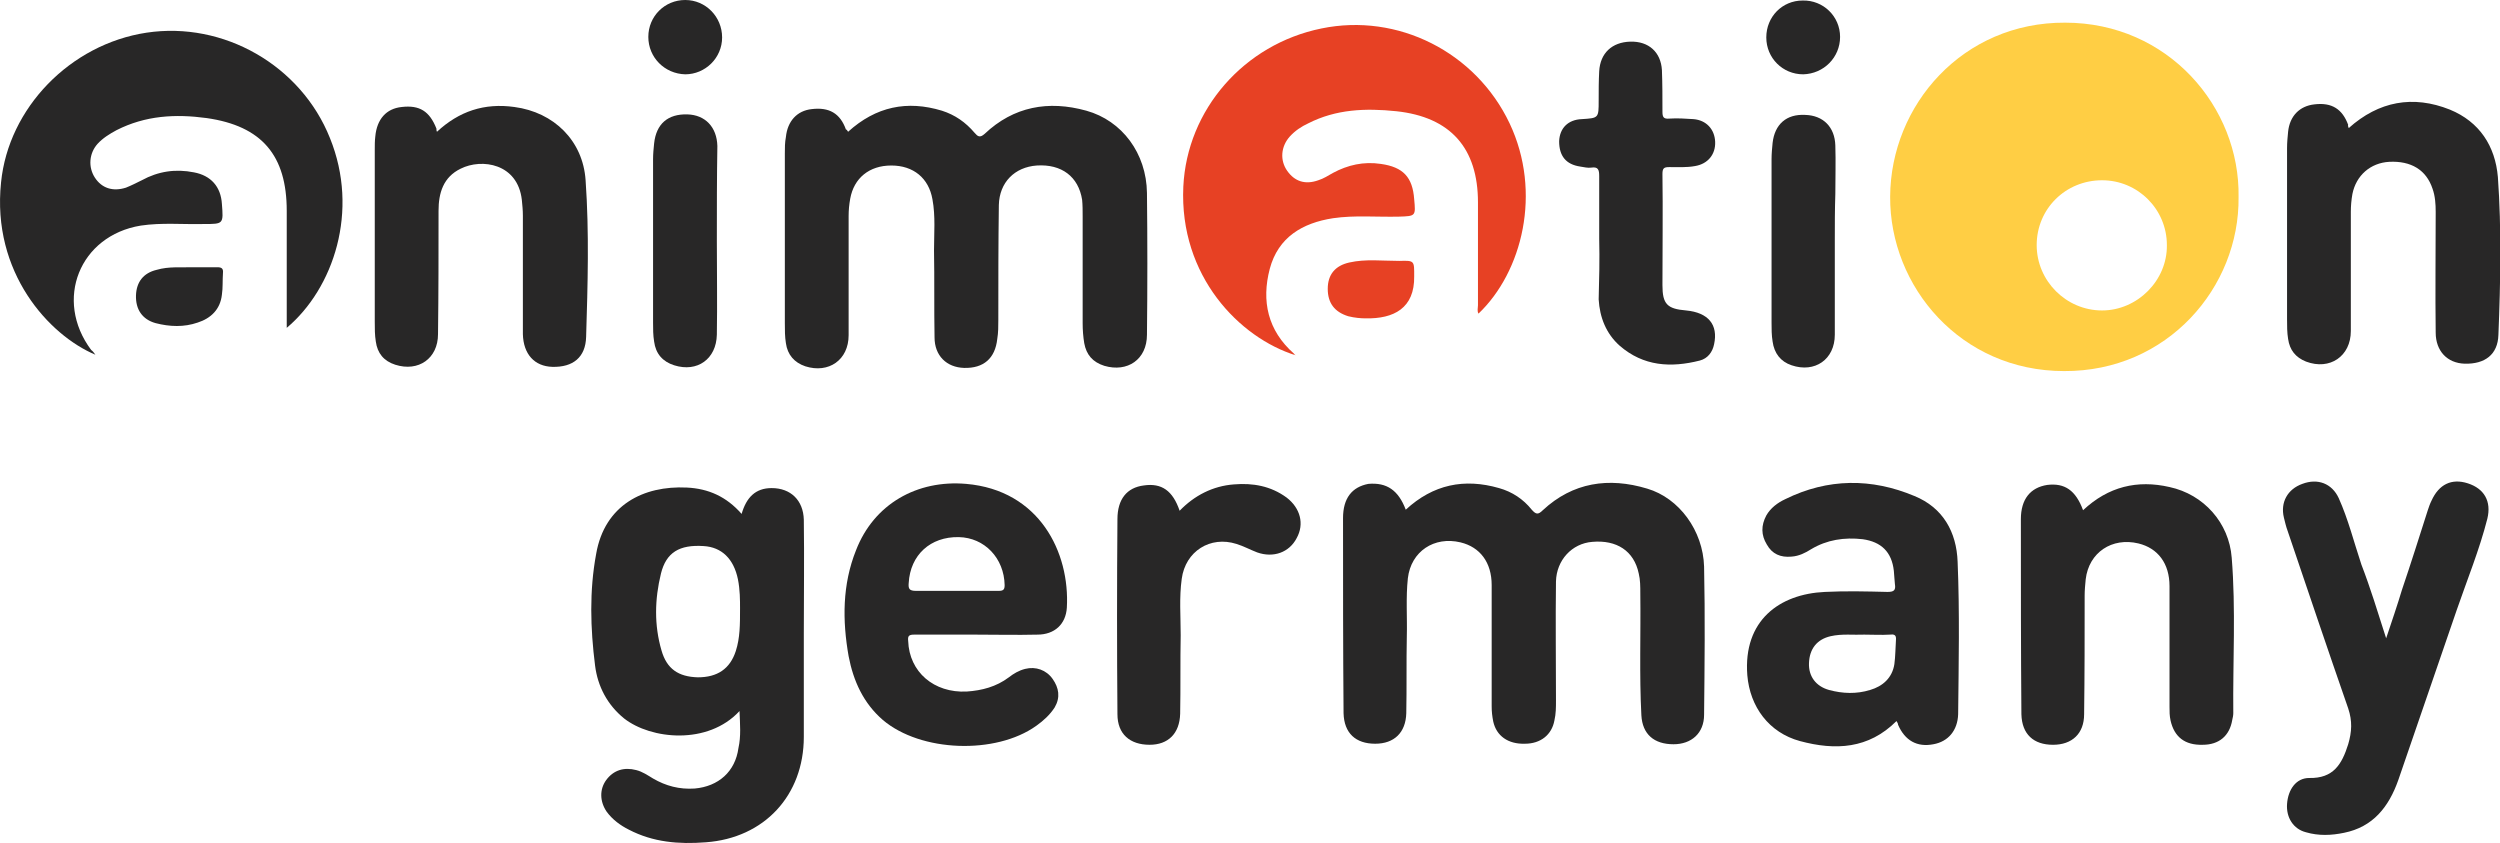
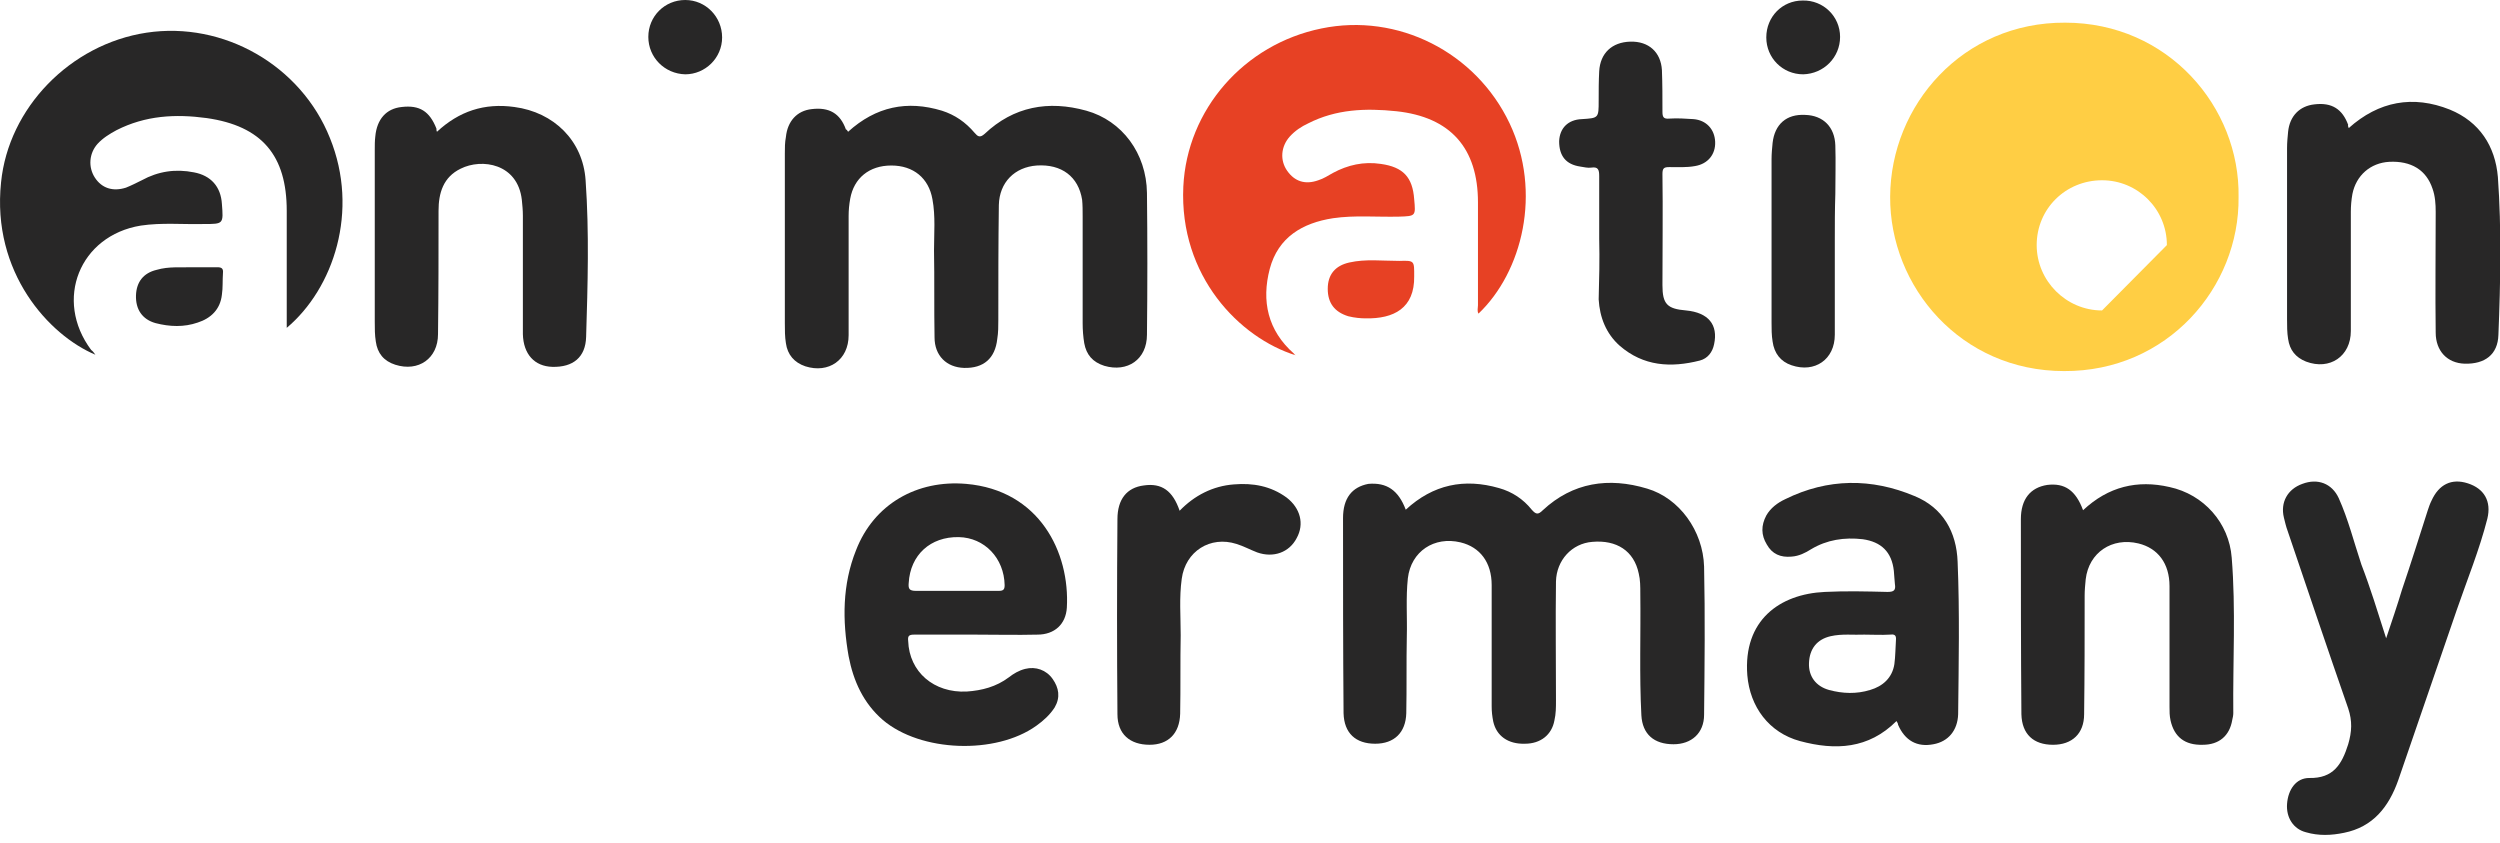
<svg xmlns="http://www.w3.org/2000/svg" version="1.1" id="Layer_1" x="0px" y="0px" viewBox="0 0 474.3 159.9" style="enable-background:new 0 0 474.3 159.9;" xml:space="preserve">
  <style type="text/css">
	.st0{fill:#282727;}
	.st1{fill:#E74124;}
	.st2{fill:#272727;}
	.st3{fill:#FFCE44;}
</style>
  <path class="st0" d="M160.9,25c5.3-4.8,11.2-6,17.8-4c2.5,0.8,4.5,2.2,6.2,4.2c0.6,0.7,1,1,1.9,0.2c5.5-5.2,12.1-6.4,19.3-4.4  c6.8,1.9,11.4,8.1,11.5,15.6c0.1,9,0.1,17.9,0,26.9c0,4.7-3.7,7.2-8.1,5.9c-2.2-0.7-3.4-2.1-3.8-4.3c-0.2-1.2-0.3-2.5-0.3-3.8  c0-6.8,0-13.5,0-20.3c0-1,0-2.1-0.1-3.1c-0.7-4.4-3.9-6.8-8.6-6.5c-4.2,0.3-7.1,3.2-7.2,7.5c-0.1,7.3-0.1,14.5-0.1,21.8  c0,1.2,0,2.4-0.2,3.6c-0.4,3.7-2.6,5.6-6.3,5.5c-3.3-0.1-5.6-2.3-5.6-5.8c-0.1-5.5,0-11-0.1-16.5c0-3.2,0.3-6.5-0.3-9.7  c-0.7-4-3.6-6.4-7.8-6.4c-4.2,0-7.1,2.4-7.8,6.3c-0.2,1.1-0.3,2.2-0.3,3.3c0,7.5,0,15.1,0,22.6c0,4.7-3.8,7.3-8.2,5.9  c-2.1-0.7-3.4-2.2-3.7-4.4c-0.2-1.2-0.2-2.5-0.2-3.8c0-10.7,0-21.5,0-32.2c0-1,0-2.1,0.2-3.1c0.3-3,2.1-5,4.9-5.3  c3.3-0.4,5.4,0.8,6.5,3.9C160.6,24.5,160.7,24.7,160.9,25z" />
  <path class="st0" d="M266.7,96.7c5.2-4.8,11.1-6,17.7-4.1c2.5,0.7,4.6,2.1,6.2,4.1c0.8,0.9,1.2,1,2.1,0.1c5.7-5.3,12.5-6.3,19.8-4.1  c6.1,1.8,10.6,8,10.8,14.8c0.2,9.4,0.1,18.7,0,28.1c0,3.5-2.4,5.6-5.8,5.6c-3.7,0-5.9-1.9-6.1-5.5c-0.4-7.7-0.1-15.4-0.2-23.1  c0-1.3,0-2.6-0.3-3.8c-0.9-4.3-4.2-6.4-8.8-6c-3.9,0.3-6.8,3.5-6.9,7.5c-0.1,7.5,0,15.1,0,22.6c0,1.3,0,2.5-0.3,3.8  c-0.5,2.7-2.6,4.4-5.6,4.4c-3.2,0.1-5.4-1.5-6-4.2c-0.2-1-0.3-1.9-0.3-2.9c0-7.7,0-15.3,0-23c0-4.3-2.2-7.2-5.9-8.1  c-5-1.2-9.4,1.7-10,6.8c-0.4,3.7-0.1,7.4-0.2,11.1c-0.1,4.8,0,9.7-0.1,14.5c-0.1,3.7-2.3,5.8-5.9,5.8c-3.7,0-5.9-2-6-5.8  c-0.1-12.3-0.1-24.7-0.1-37c0-3.8,1.7-5.9,4.8-6.5C263.1,91.5,265.3,93,266.7,96.7z" />
  <path class="st1" d="M245.8,67.4c-10.6-3.3-22.1-15-21.3-32c0.7-14.6,11.5-27,26.2-30c14.5-3,29.3,4.5,35.7,18  c6.2,13.1,2.4,28.2-5.9,36.1c-0.3-0.5-0.1-1.1-0.1-1.6c0-6.5,0-13,0-19.5c0-10.3-5.2-16.2-15.5-17.3c-5.8-0.6-11.4-0.4-16.7,2.3  c-1.3,0.6-2.5,1.4-3.5,2.5c-1.7,1.9-1.9,4.5-0.5,6.5c1.4,2,3.4,2.7,5.9,1.8c1-0.3,1.9-0.9,2.8-1.4c2.8-1.5,5.8-2.2,9.1-1.7  c4.2,0.6,6,2.5,6.3,6.7c0.3,3.2,0.3,3.2-2.9,3.3c-4.2,0.1-8.4-0.3-12.5,0.3c-5.8,0.9-10.4,3.6-12,9.6c-1.6,6.1-0.4,11.7,4.6,16.1  C245.5,67.2,245.7,67.3,245.8,67.4z" />
  <path class="st0" d="M18.1,67.3C9.3,63.6-1.6,51.7,0.2,34.6C1.6,20.5,13.3,8.4,27.8,6.2c14.6-2.2,29.3,6.2,34.8,20  c5.6,13.8,0.7,28.5-8.2,36c0-1.2,0-2.3,0-3.4c0-6.3,0-12.6,0-18.8c0-10.5-4.7-16.1-15.2-17.6c-5.9-0.8-11.6-0.5-17.1,2.3  c-1.3,0.7-2.6,1.5-3.6,2.6c-1.6,1.8-1.8,4.4-0.5,6.4c1.3,2,3.4,2.7,5.9,1.9c1-0.4,2-0.9,3-1.4c3.1-1.7,6.4-2.2,9.9-1.5  c3.2,0.6,5.1,2.7,5.3,6c0.3,3.8,0.3,3.8-3.4,3.8c-4,0.1-8-0.3-12,0.3c-11.6,1.9-16.5,14.1-9.4,23.6C17.6,66.6,17.8,66.9,18.1,67.3z" />
-   <path class="st0" d="M140.3,134.9c-6,6.5-16.8,5.4-21.9,1.4c-3.2-2.6-5-6.1-5.5-10c-0.9-7.1-1.1-14.2,0.2-21.2  c1.6-9.3,9-13,17.2-12.6c4.1,0.2,7.5,1.7,10.4,5c0.9-3.1,2.6-4.9,5.7-4.9c3.6,0,6,2.3,6.1,6c0.1,7.2,0,14.3,0,21.5  c0,6.6,0,13.1,0,19.7c0,11.1-7.5,19.2-18.6,20c-5.1,0.4-10,0-14.6-2.4c-1.6-0.8-3.1-1.9-4.2-3.4c-1.3-1.9-1.4-4.2-0.1-6  c1.4-1.9,3.4-2.5,5.7-1.9c1.2,0.3,2.2,1,3.2,1.6c2.4,1.4,5,2.1,7.9,1.9c4.5-0.4,7.7-3.2,8.3-7.7  C140.6,139.7,140.4,137.4,140.3,134.9z M140.4,115.4c0-1.5,0-3.5-0.4-5.5c-0.8-3.9-3.1-6.1-6.5-6.3c-4.6-0.3-7.1,1.2-8.1,5.2  c-1.2,4.9-1.3,9.8,0.1,14.6c1,3.5,3.2,5,6.9,5.1c3.7,0,6.1-1.6,7.2-5C140.4,121,140.4,118.5,140.4,115.4z" />
  <path class="st0" d="M359.8,136.8c-5.3,5.3-11.6,5.6-18.3,3.8c-5.9-1.6-9.5-6.5-10-12.5c-0.8-10.4,6.1-15.4,14.7-15.8  c4-0.2,7.9-0.1,11.9,0c1.2,0,1.6-0.3,1.4-1.5c-0.1-0.8-0.1-1.6-0.2-2.5c-0.4-3.6-2.4-5.5-5.9-6c-3.5-0.4-6.8,0.1-9.8,1.9  c-1.1,0.7-2.3,1.3-3.7,1.4c-2.1,0.2-3.7-0.5-4.7-2.3c-1.1-1.8-1.1-3.6-0.1-5.5c0.8-1.4,2.1-2.4,3.6-3.1c8.1-4,16.4-4,24.5-0.6  c5.4,2.2,8,6.8,8.2,12.5c0.4,9.6,0.2,19.3,0.1,28.9c-0.1,3.1-1.9,5.2-4.7,5.7c-3.1,0.6-5.4-0.7-6.7-3.7  C360.1,137.3,360,137.1,359.8,136.8z M353.7,120.4c-2,0.1-4.2-0.2-6.4,0.3c-2.6,0.6-4,2.4-4.1,5.1c-0.1,2.5,1.3,4.4,3.8,5.1  c2.6,0.7,5.2,0.8,7.8,0c2.4-0.7,4.2-2.3,4.6-4.9c0.2-1.5,0.2-3.1,0.3-4.6c0.1-1-0.4-1.1-1.2-1C356.9,120.5,355.5,120.4,353.7,120.4z  " />
  <path class="st0" d="M185.1,120.4c-3.9,0-7.8,0-11.7,0c-1,0-1.2,0.3-1.1,1.2c0.2,5.9,4.9,9.9,11.1,9.6c2.9-0.2,5.6-0.9,8-2.7  c0.9-0.7,1.9-1.3,3.1-1.6c2-0.5,4,0.2,5.2,1.9c1.2,1.7,1.5,3.5,0.4,5.4c-0.9,1.4-2.1,2.5-3.5,3.5c-7.7,5.5-21.9,5-29.1-1.1  c-3.7-3.2-5.6-7.4-6.5-12.1c-1.2-6.8-1.2-13.6,1.4-20.1c3.4-8.8,11.6-13.4,20.9-12.6c13.9,1.2,19.7,13,19.1,23.5  c-0.2,3.1-2.3,5.1-5.6,5.1C192.9,120.5,189,120.4,185.1,120.4C185.1,120.4,185.1,120.4,185.1,120.4z M181.4,112.1c2.7,0,5.4,0,8.1,0  c0.9,0,1.1-0.3,1.1-1.1c-0.1-5.1-3.8-9-8.7-9.1c-5.4-0.1-9.2,3.4-9.5,8.7c-0.1,1.1,0.1,1.5,1.4,1.5  C176.2,112.1,178.8,112.1,181.4,112.1z" />
  <path class="st0" d="M445.6,24.3c5.7-5.1,12.2-6.3,19.2-3.5c5.6,2.3,8.6,6.9,9.1,12.8c0.7,9.9,0.5,19.9,0.1,29.9  c-0.1,3.8-2.6,5.6-6.4,5.5c-3.3-0.1-5.5-2.4-5.5-5.9c-0.1-7.6,0-15.3,0-22.9c0-1.5-0.1-3-0.6-4.4c-1.2-3.6-4.1-5.3-8.2-5.1  c-3.6,0.2-6.3,2.6-7,6.1c-0.2,1.1-0.3,2.3-0.3,3.4c0,7.5,0,15.1,0,22.6c0,4.8-4,7.5-8.5,5.8c-2-0.8-3.1-2.2-3.4-4.3  c-0.2-1.2-0.2-2.5-0.2-3.8c0-10.8,0-21.6,0-32.4c0-1,0.1-2.1,0.2-3.1c0.3-3,2.2-4.9,5-5.2c3.3-0.4,5.3,0.9,6.4,3.9  C445.4,23.8,445.5,24,445.6,24.3z" />
  <path class="st0" d="M82.9,25c4.2-3.9,9-5.5,14.7-4.7c7.5,1,13,6.4,13.5,13.9c0.7,9.9,0.4,19.8,0.1,29.7c-0.1,3.9-2.5,5.8-6.4,5.7  c-3.4-0.1-5.5-2.4-5.6-6.2c0-7.5,0-15,0-22.5c0-1-0.1-2-0.2-3C98.2,31,91.4,30,87.4,32c-3.3,1.6-4.2,4.6-4.2,8  c0,7.8,0,15.6-0.1,23.4c0,4.6-3.7,7.2-8.1,5.8c-2.2-0.7-3.4-2.2-3.7-4.4c-0.2-1.2-0.2-2.5-0.2-3.8c0-10.8,0-21.7,0-32.5  c0-0.9,0-1.8,0.1-2.6c0.3-3.3,2.1-5.3,5-5.6c3.4-0.4,5.3,0.8,6.6,4.1C82.8,24.6,82.8,24.8,82.9,25z" />
  <path class="st0" d="M395.2,96.8c4.8-4.5,10.3-5.8,16.4-4.4c6.5,1.4,11.3,6.8,11.8,13.4c0.8,9.8,0.2,19.7,0.3,29.5  c0,0.4-0.1,0.9-0.2,1.3c-0.5,3-2.5,4.7-5.6,4.7c-3.4,0.1-5.4-1.5-6.1-4.6c-0.2-0.9-0.2-1.7-0.2-2.6c0-7.6,0-15.3,0-22.9  c0-4.3-2.2-7.2-5.9-8.1c-5-1.2-9.4,1.7-10,6.8c-0.1,1-0.2,2.1-0.2,3.1c0,7.5,0,15-0.1,22.5c0,3.7-2.3,5.8-5.9,5.8  c-3.7,0-5.9-2-6-5.8c-0.1-12.3-0.1-24.7-0.1-37c0-3.8,1.8-6,5-6.5C391.7,91.6,393.8,93,395.2,96.8z" />
  <path class="st2" d="M452.7,121.1c1.1-3.3,2.1-6.2,3-9.2c1.7-5,3.3-10.1,4.9-15.1c0.2-0.6,0.4-1.2,0.7-1.8c1.4-3.1,3.8-4.3,6.9-3.3  c3.1,1,4.5,3.4,3.7,6.7c-1.5,5.9-3.8,11.5-5.8,17.3c-3.7,10.8-7.4,21.5-11.1,32.3c-1.8,5.1-4.8,8.9-10.3,10  c-2.4,0.5-4.8,0.6-7.2-0.1c-2.4-0.6-3.8-2.8-3.6-5.4c0.2-2.7,1.7-4.9,4.2-4.9c4.6,0.1,6.2-2.6,7.4-6.4c0.7-2.4,0.8-4.4,0-6.8  c-3.9-11.2-7.7-22.5-11.5-33.7c-0.3-0.8-0.5-1.7-0.7-2.5c-0.7-2.9,0.7-5.4,3.5-6.4c2.9-1.1,5.6-0.1,6.9,2.7c1.8,4,2.9,8.4,4.3,12.6  C449.7,111.5,451.1,116.1,452.7,121.1z" />
  <path class="st0" d="M303.4,45.3c0-4,0-7.9,0-11.9c0-1.2-0.2-1.8-1.5-1.6c-0.7,0.1-1.4-0.1-2.1-0.2c-2.7-0.4-4-2-4-4.8  c0.1-2.5,1.7-4.1,4.3-4.2c3.2-0.2,3.2-0.2,3.2-3.5c0-1.9,0-3.7,0.1-5.6c0.2-3.4,2.4-5.5,5.9-5.6c3.5-0.1,5.8,2,6,5.4  c0.1,2.6,0.1,5.3,0.1,7.9c0,1,0.2,1.4,1.3,1.3c1.5-0.1,3.1,0,4.6,0.1c2.4,0.2,4,1.9,4.1,4.3c0.1,2.4-1.4,4.2-3.8,4.6  c-1.6,0.3-3.3,0.2-4.9,0.2c-1,0-1.3,0.2-1.3,1.3c0.1,7,0,14.1,0,21.1c0,3.6,0.9,4.5,4.5,4.8c4.2,0.4,6.1,2.7,5.3,6.4  c-0.3,1.5-1.2,2.7-2.7,3.1c-5.5,1.4-10.7,1.1-15.2-2.8c-2.6-2.3-3.8-5.4-4-8.8C303.4,53.1,303.5,49.2,303.4,45.3  C303.5,45.3,303.4,45.3,303.4,45.3z" />
  <path class="st0" d="M223.8,96.9c2.8-2.9,6.3-4.7,10.3-5c3.6-0.3,7,0.3,10,2.5c2.6,2,3.4,5,1.9,7.7c-1.4,2.7-4.4,3.8-7.5,2.7  c-1.3-0.5-2.6-1.2-3.9-1.6c-5-1.6-9.7,1.4-10.4,6.6c-0.5,3.6-0.2,7.1-0.2,10.7c-0.1,5,0,9.9-0.1,14.9c-0.1,3.8-2.3,5.9-5.8,5.9  c-3.7,0-6.1-2-6.1-5.8c-0.1-12.3-0.1-24.6,0-37c0-3.8,1.8-6,5-6.4C220.4,91.6,222.5,93.1,223.8,96.9z" />
-   <path class="st0" d="M136,45.8c0,5.9,0.1,11.8,0,17.7c-0.1,4.6-3.7,7.2-8.1,5.8c-2.2-0.7-3.5-2.2-3.8-4.5c-0.2-1.2-0.2-2.4-0.2-3.6  c0-10.3,0-20.7,0-31c0-1,0.1-2,0.2-3c0.4-3.7,2.6-5.6,6.3-5.5c3.4,0.1,5.6,2.4,5.7,6C136,33.7,136,39.7,136,45.8z" />
  <path class="st0" d="M348.1,45.8c0,5.9,0,11.8,0,17.7c0,4.7-3.8,7.3-8.2,5.8c-2.1-0.7-3.3-2.3-3.6-4.5c-0.2-1.2-0.2-2.4-0.2-3.6  c0-10.3,0-20.7,0-31c0-1,0.1-2.1,0.2-3.1c0.4-3.5,2.6-5.5,6.2-5.3c3.4,0.1,5.6,2.3,5.7,5.8c0.1,3.1,0,6.2,0,9.2  C348.1,39.7,348.1,42.7,348.1,45.8C348.1,45.8,348.1,45.8,348.1,45.8z" />
  <path class="st1" d="M259.1,60.4c-0.9,0-2.1-0.1-3.3-0.4c-2.6-0.8-3.9-2.5-3.9-5.2c0-2.7,1.4-4.4,4.1-5c3.1-0.7,6.3-0.3,9.5-0.3  c2.9-0.1,2.8,0,2.8,2.9C268.4,58.5,264.4,60.5,259.1,60.4z" />
  <path class="st0" d="M123,7c0-3.9,3.1-7,7-7c3.9,0,7,3.2,7,7.1c0,3.9-3.2,7-7,7C126.1,14,123,10.9,123,7z" />
  <path class="st0" d="M349.1,7c0,3.9-3.1,7-7,7.1c-3.9,0-7-3.1-7-7c0-3.9,3-7,6.9-7C345.9,0,349.1,3.1,349.1,7z" />
  <path class="st0" d="M36.2,50.7c1.9,0,3.4,0,5,0c0.8,0,1.2,0.2,1.1,1.1c-0.1,1.4,0,2.8-0.2,4.1c-0.3,2.8-2.1,4.5-4.6,5.3  c-2.6,0.9-5.3,0.8-8,0.1c-2.5-0.7-3.8-2.6-3.7-5.3c0.1-2.5,1.4-4.2,3.9-4.8C32.1,50.5,34.3,50.8,36.2,50.7z" />
-   <path class="st3" d="M391.8,4.3c-19.4-0.1-33.1,15.6-33.2,33c-0.1,17.1,13.4,33.1,33,33.1c19.6,0.1,33.3-15.9,33.1-33  C425,20.3,411.3,4.3,391.8,4.3z M398.8,58.9c-6.8,0-12.4-5.6-12.4-12.4c0-6.9,5.5-12.3,12.4-12.3c6.8,0,12.3,5.5,12.3,12.3  C411.2,53.2,405.5,58.9,398.8,58.9z" />
+   <path class="st3" d="M391.8,4.3c-19.4-0.1-33.1,15.6-33.2,33c-0.1,17.1,13.4,33.1,33,33.1c19.6,0.1,33.3-15.9,33.1-33  C425,20.3,411.3,4.3,391.8,4.3z M398.8,58.9c-6.8,0-12.4-5.6-12.4-12.4c0-6.9,5.5-12.3,12.4-12.3c6.8,0,12.3,5.5,12.3,12.3  z" />
</svg>